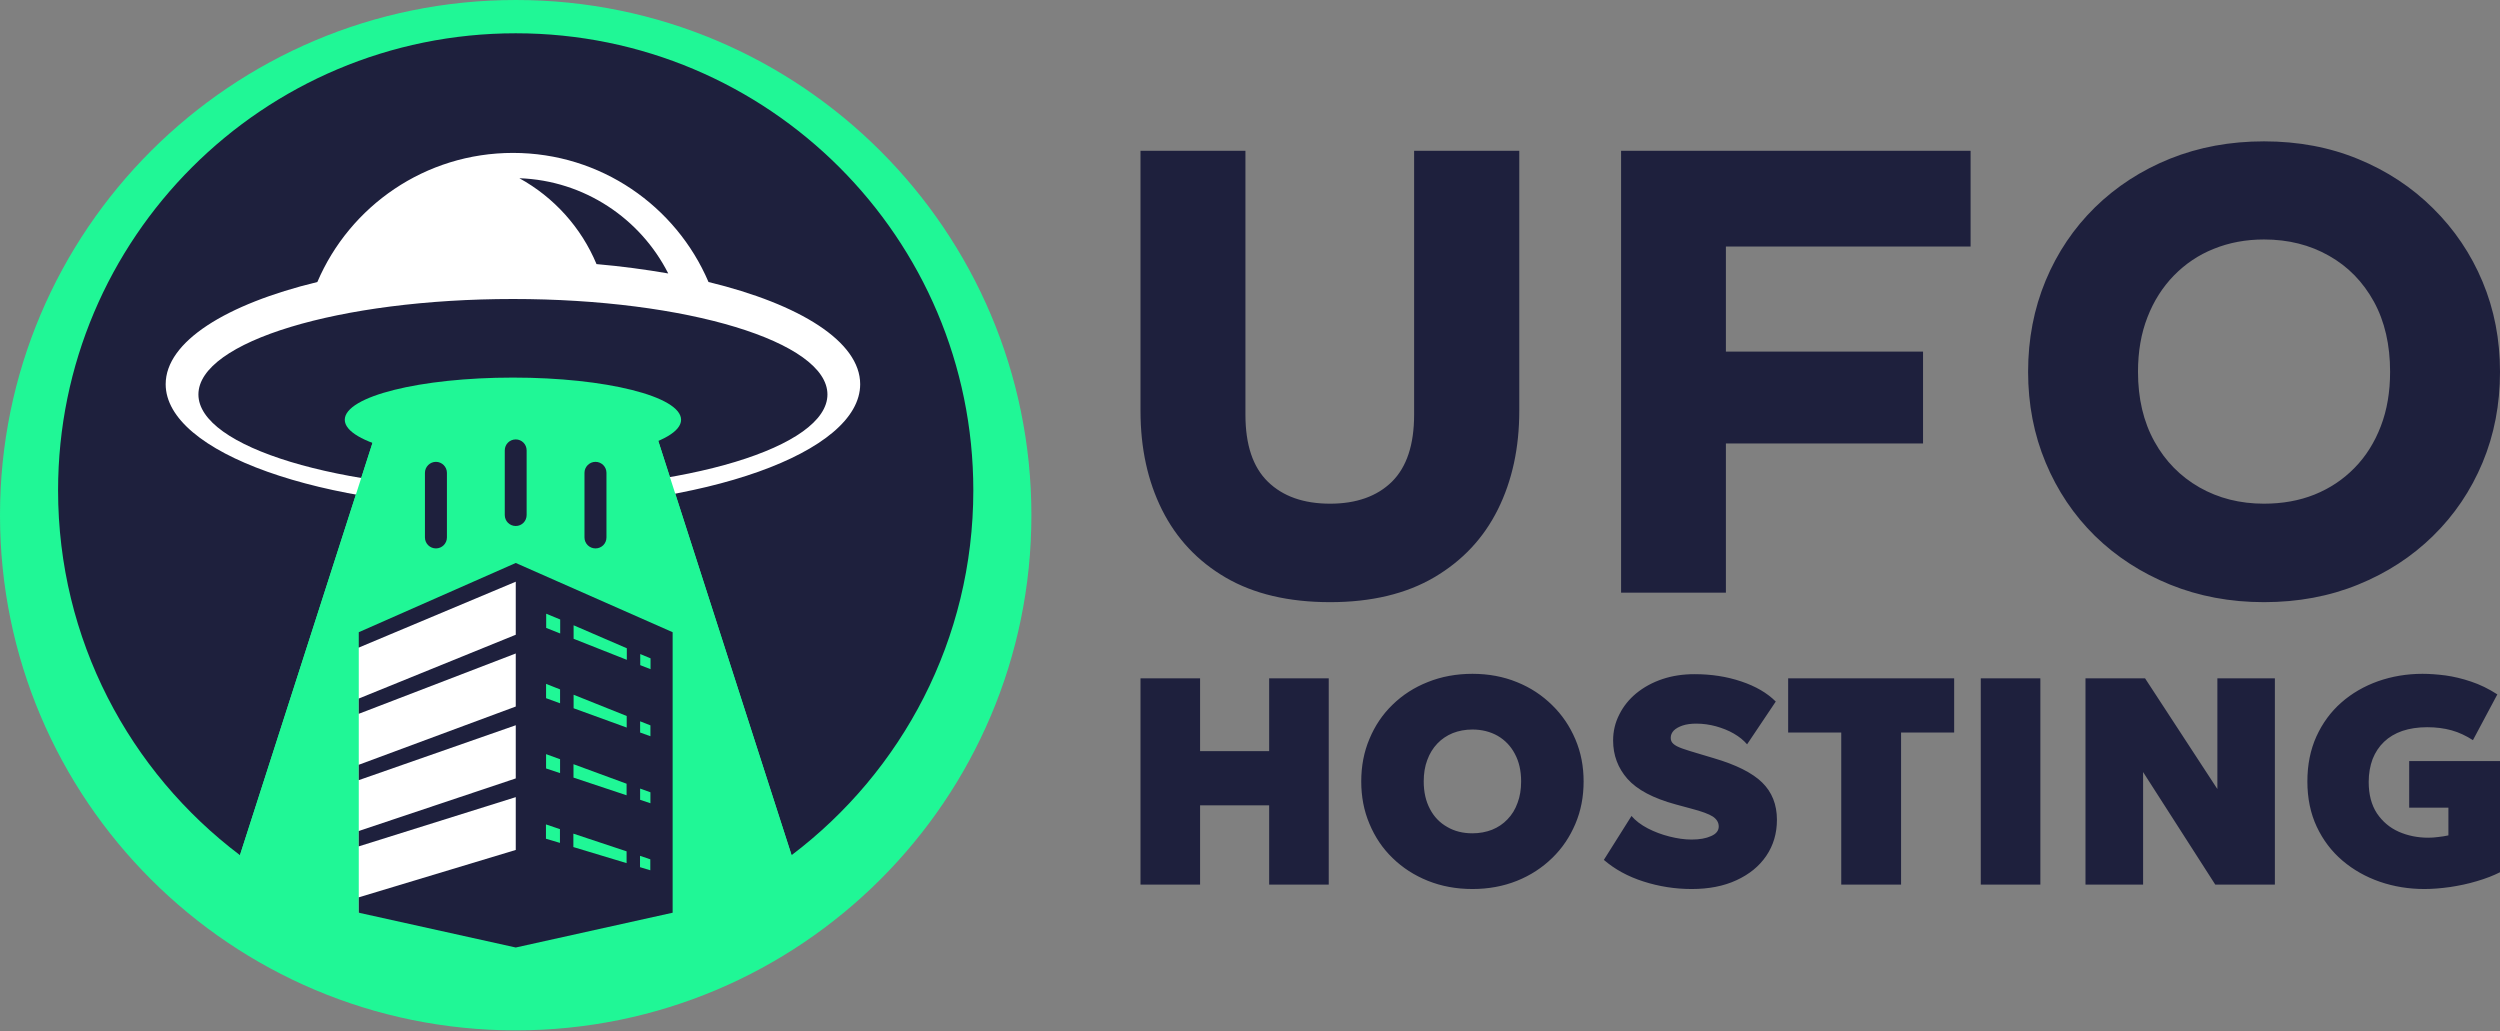
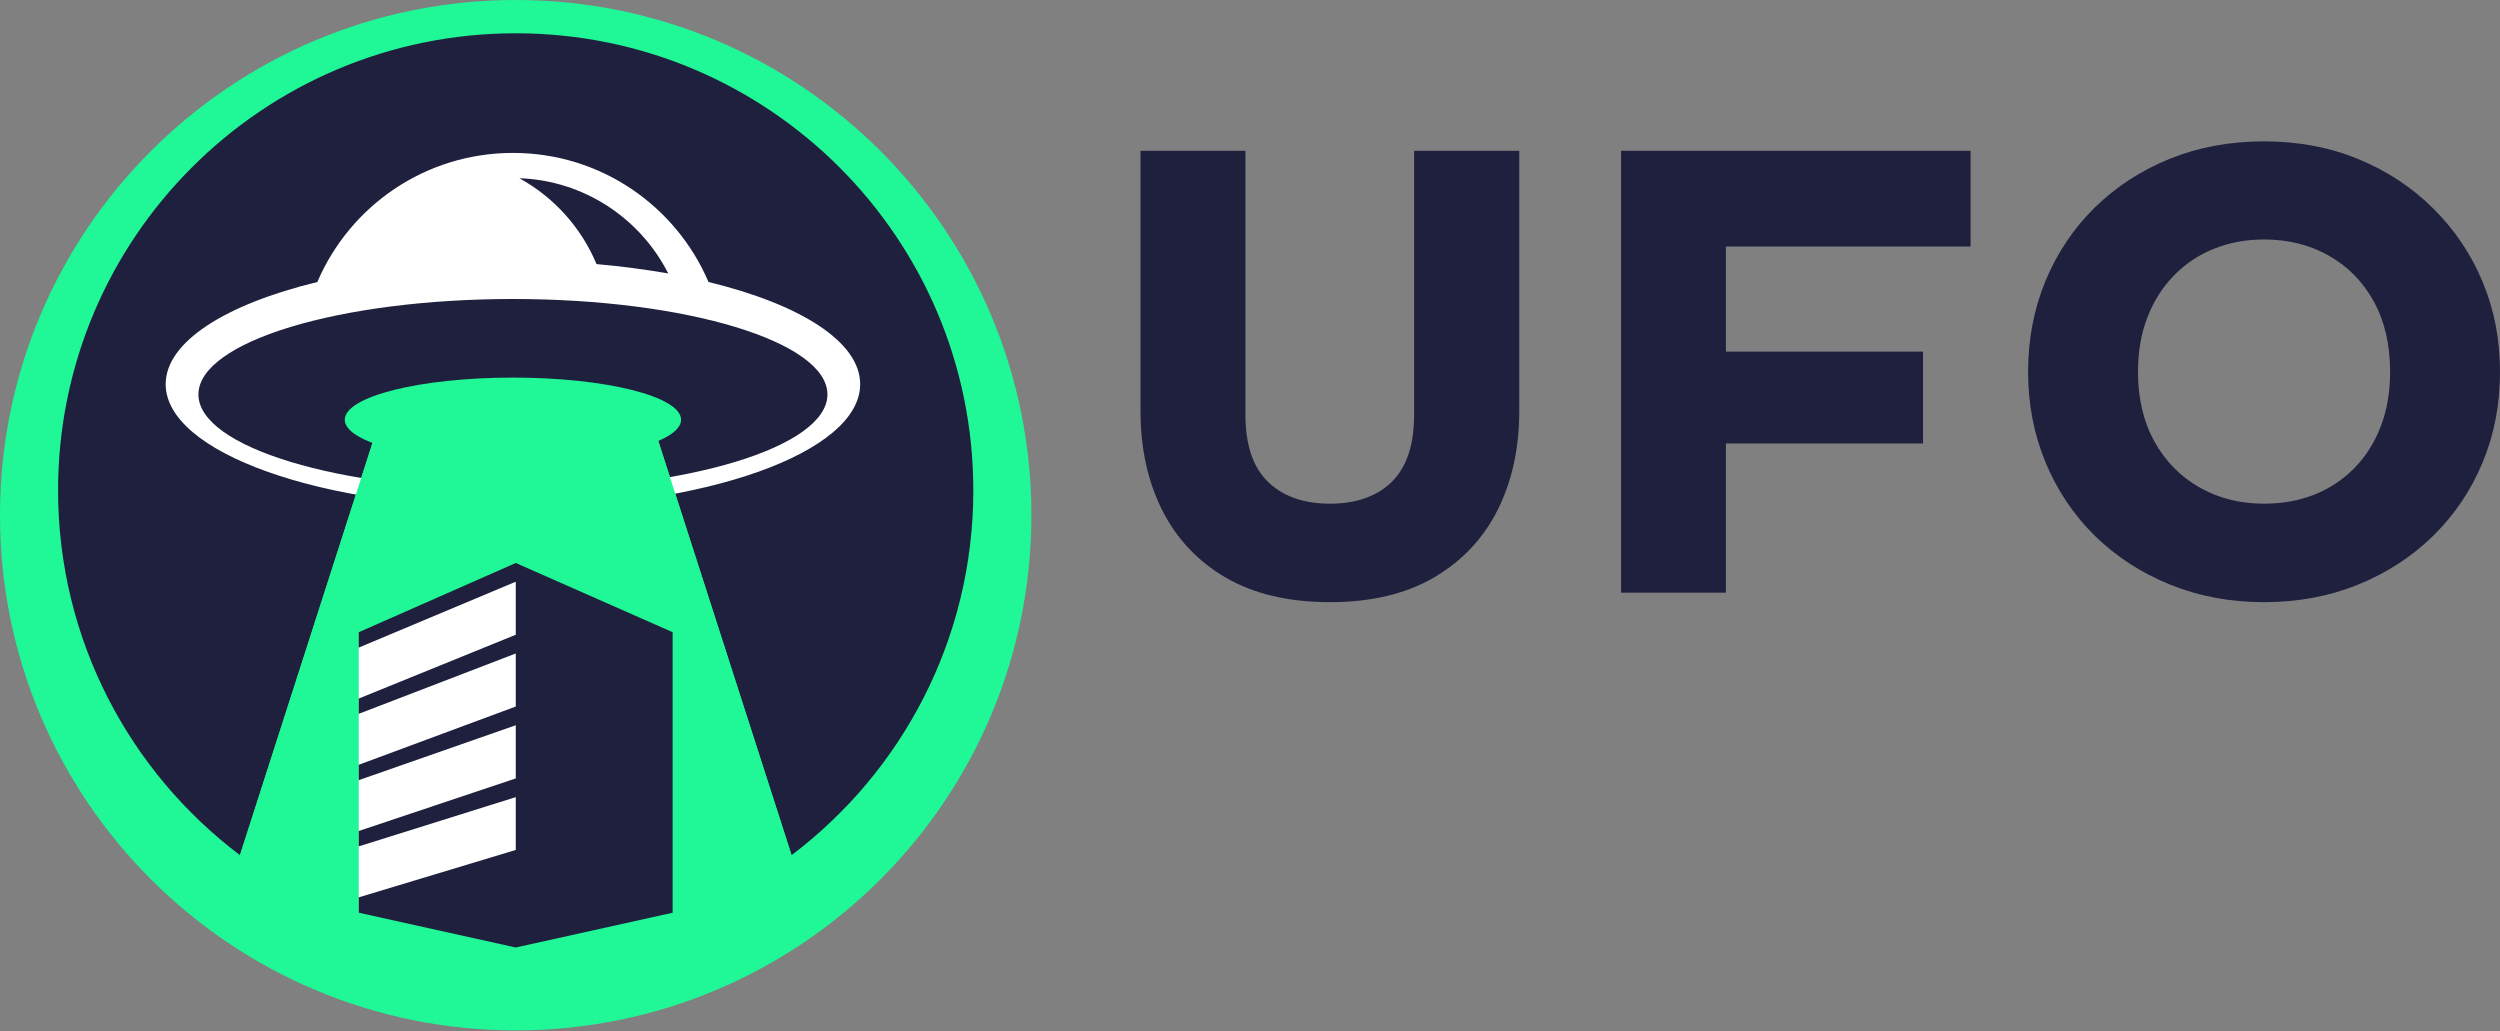
<svg xmlns="http://www.w3.org/2000/svg" width="800" height="330" viewBox="0 0 800 330" fill="none">
  <rect x="0" y="0" width="800" height="330" fill="#808080" stroke="none" />
  <path fill-rule="evenodd" clip-rule="evenodd" d="M165.042 0C256.152 0 330.048 73.821 330.048 164.877C330.048 255.896 256.152 329.717 165.042 329.717C73.895 329.717 0 255.896 0 164.877C0 73.821 73.895 0 165.042 0Z" fill="#20F796" />
  <path fill-rule="evenodd" clip-rule="evenodd" d="M165.043 10.651C245.898 10.651 311.463 76.151 311.463 156.925C311.463 204.598 288.621 246.946 253.302 273.649L208.802 135.363C179.592 135.363 150.456 135.363 121.246 135.363L76.783 273.649C41.427 246.946 18.585 204.598 18.585 156.925C18.585 76.151 84.15 10.651 165.043 10.651Z" fill="#1E203D" />
  <path fill-rule="evenodd" clip-rule="evenodd" d="M164.156 48.931C192.255 48.931 216.356 65.944 226.722 90.243C256.043 97.344 275.257 109.364 275.257 122.937C275.257 144.832 225.5 162.548 164.156 162.548C102.773 162.548 53.016 144.832 53.016 122.937C53.016 109.364 72.268 97.344 101.552 90.243C111.918 65.944 136.056 48.931 164.156 48.931ZM164.156 95.68C219.725 95.68 264.78 109.364 264.78 126.229C264.78 143.057 219.725 156.741 164.156 156.741C108.549 156.741 63.494 143.057 63.494 126.229C63.494 109.364 108.549 95.68 164.156 95.68ZM190.885 84.51C198.919 85.213 206.582 86.248 213.838 87.506C204.953 69.975 187.035 57.77 166.192 57.031C177.224 63.096 185.998 72.786 190.885 84.51Z" fill="white" />
  <path fill-rule="evenodd" clip-rule="evenodd" d="M164.155 120.828C193.846 120.828 217.948 126.857 217.948 134.328C217.948 141.762 193.846 147.79 164.155 147.79C134.427 147.79 110.325 141.762 110.325 134.328C110.325 126.857 134.427 120.828 164.155 120.828Z" fill="#20F796" />
  <path fill-rule="evenodd" clip-rule="evenodd" d="M253.303 273.649C228.758 292.216 198.178 303.2 165.044 303.2C131.872 303.2 101.329 292.216 76.784 273.649L121.247 135.364C150.457 135.364 179.593 135.364 208.803 135.364L253.303 273.649Z" fill="#20F796" />
-   <path d="M194.068 171.979C194.068 173.939 192.513 175.492 190.551 175.492C188.626 175.492 187.034 173.939 187.034 171.979V151.304C187.034 149.381 188.626 147.791 190.551 147.791C192.513 147.791 194.068 149.381 194.068 151.304V171.979ZM143.015 171.979C143.015 173.939 141.423 175.492 139.498 175.492C137.573 175.492 135.981 173.939 135.981 171.979V151.304C135.981 149.381 137.573 147.791 139.498 147.791C141.423 147.791 143.015 149.381 143.015 151.304V171.979ZM168.523 164.803C168.523 166.764 166.968 168.317 165.043 168.317C163.081 168.317 161.526 166.764 161.526 164.803V144.129C161.526 142.169 163.081 140.616 165.043 140.616C166.968 140.616 168.523 142.169 168.523 144.129V164.803Z" fill="#1E203D" />
  <path fill-rule="evenodd" clip-rule="evenodd" d="M114.805 207.225L123.32 200.752L166.339 182.519L170.67 190.249L171.929 282.488L143.348 291.439L114.805 292.068V207.225Z" fill="white" />
  <path fill-rule="evenodd" clip-rule="evenodd" d="M165.043 180.152L215.244 202.306V292.067L165.043 303.2L114.805 292.067V287.148L165.043 271.985V255.082L114.805 270.838V265.919L165.043 249.091V232.078L114.805 249.646V244.727L165.043 226.087V209.111L114.805 228.417V223.534L165.043 203.119V186.143L114.805 207.225V202.306L165.043 180.152Z" fill="#1E203D" />
-   <path fill-rule="evenodd" clip-rule="evenodd" d="M174.779 196.387L179.259 198.237V202.712L174.779 200.937V196.387ZM174.705 263.811L179.184 265.327V269.728L174.705 268.397V263.811ZM183.479 266.769L200.509 272.428V276.2L183.479 271.059V266.769ZM204.804 273.87L208.098 274.98V278.493L204.804 277.495V273.87ZM174.742 218.837C176.26 219.429 177.74 220.021 179.221 220.613C179.221 222.092 179.221 223.571 179.221 225.051C177.74 224.496 176.26 223.978 174.742 223.423C174.742 221.907 174.742 220.391 174.742 218.837ZM183.553 222.314C189.217 224.57 194.882 226.863 200.546 229.119C200.546 230.34 200.546 231.597 200.546 232.818C194.882 230.746 189.217 228.712 183.553 226.641C183.553 225.199 183.553 223.756 183.553 222.314ZM204.84 230.82C205.951 231.227 207.062 231.671 208.136 232.115C208.136 233.261 208.136 234.445 208.136 235.591C207.062 235.185 205.951 234.777 204.84 234.408C204.84 233.187 204.84 232.004 204.84 230.82ZM174.742 241.324C176.223 241.879 177.704 242.433 179.221 242.951C179.221 244.43 179.221 245.91 179.221 247.389C177.704 246.908 176.223 246.391 174.742 245.91C174.742 244.394 174.742 242.84 174.742 241.324ZM183.516 244.541C189.18 246.613 194.844 248.684 200.509 250.792C200.509 252.013 200.509 253.27 200.509 254.491C194.844 252.604 189.18 250.718 183.516 248.832C183.516 247.389 183.516 245.984 183.516 244.541ZM204.84 252.345C205.914 252.752 207.025 253.159 208.136 253.529C208.136 254.712 208.136 255.859 208.136 257.042C207.025 256.672 205.914 256.303 204.84 255.933C204.84 254.749 204.84 253.529 204.84 252.345ZM183.553 200.086L200.583 207.446V211.145L183.553 204.413V200.086ZM204.877 209.295L208.172 210.664V214.14L204.877 212.846V209.295Z" fill="#20F796" />
  <path d="M425.64 192.69C412.348 192.69 401.205 190.064 392.209 184.812C383.212 179.561 376.438 172.312 371.847 163.139C367.256 153.93 364.961 143.427 364.961 131.48V48.265H398.54V132.701C398.54 142.317 400.909 149.455 405.722 154.152C410.497 158.812 417.124 161.179 425.64 161.179C434.043 161.179 440.67 158.812 445.409 154.152C450.147 149.455 452.516 142.317 452.516 132.701V48.265H486.169V131.48C486.169 143.353 483.876 153.856 479.32 163.028C474.729 172.237 467.956 179.45 458.96 184.738C449.964 190.027 438.819 192.69 425.64 192.69ZM518.747 189.657V48.265H630.591V78.889H552.289V112.507H615.373V141.91H552.289V189.657H518.747ZM724.48 192.69C713.631 192.69 703.636 190.804 694.418 187.068C685.236 183.333 677.2 178.155 670.391 171.498C663.613 164.841 658.356 157 654.618 148.05C650.88 139.099 648.991 129.41 648.991 118.98C648.991 108.476 650.88 98.749 654.618 89.762C658.356 80.811 663.613 73.008 670.391 66.351C677.2 59.694 685.236 54.479 694.418 50.78C703.636 47.082 713.631 45.233 724.48 45.233C735.4 45.233 745.471 47.119 754.613 50.891C763.796 54.663 771.791 59.916 778.564 66.647C785.378 73.378 790.671 81.181 794.413 90.132C798.151 99.045 800 108.661 800 118.98C800 129.41 798.151 139.099 794.413 148.05C790.671 157 785.378 164.841 778.564 171.498C771.791 178.155 763.796 183.333 754.613 187.068C745.471 190.804 735.4 192.69 724.48 192.69ZM724.48 161.179C730.364 161.179 735.769 160.217 740.658 158.258C745.507 156.297 749.764 153.486 753.391 149.788C757.058 146.089 759.871 141.577 761.871 136.363C763.867 131.148 764.831 125.378 764.831 118.98C764.831 110.362 763.129 102.892 759.649 96.53C756.169 90.206 751.391 85.287 745.284 81.847C739.173 78.371 732.253 76.633 724.48 76.633C718.702 76.633 713.333 77.631 708.409 79.628C703.484 81.588 699.267 84.473 695.64 88.172C692.049 91.87 689.196 96.308 687.196 101.486C685.16 106.664 684.16 112.507 684.16 118.98C684.16 127.523 685.902 134.957 689.418 141.282C692.898 147.606 697.747 152.488 703.818 155.964C709.929 159.441 716.813 161.179 724.48 161.179Z" fill="#1E203D" />
-   <path d="M364.961 283.081V217.063H384.027V240.363H406.129V217.063H425.195V283.081H406.129V257.709H384.027V283.081H364.961ZM471.178 284.486C466.031 284.486 461.253 283.598 456.924 281.86C452.591 280.122 448.813 277.681 445.631 274.574C442.41 271.467 439.967 267.806 438.227 263.627C436.45 259.447 435.598 254.935 435.598 250.053C435.598 245.171 436.45 240.622 438.227 236.443C439.967 232.264 442.41 228.602 445.631 225.496C448.813 222.389 452.591 219.948 456.924 218.247C461.253 216.508 466.031 215.621 471.178 215.621C476.32 215.621 481.098 216.509 485.431 218.284C489.76 220.022 493.498 222.5 496.684 225.643C499.907 228.787 502.347 232.412 504.124 236.591C505.902 240.77 506.756 245.246 506.756 250.053C506.756 254.935 505.902 259.447 504.124 263.627C502.347 267.806 499.907 271.467 496.684 274.574C493.498 277.681 489.76 280.122 485.431 281.86C481.098 283.598 476.32 284.486 471.178 284.486ZM471.178 266.659C473.471 266.659 475.582 266.253 477.471 265.513C479.396 264.736 481.022 263.627 482.396 262.184C483.8 260.742 484.876 259.004 485.613 256.933C486.391 254.898 486.76 252.605 486.76 250.053C486.76 246.651 486.098 243.729 484.764 241.251C483.467 238.773 481.618 236.85 479.284 235.482C476.951 234.15 474.213 233.447 471.178 233.447C468.88 233.447 466.769 233.854 464.884 234.594C462.996 235.371 461.329 236.48 459.96 237.922C458.551 239.402 457.48 241.14 456.738 243.174C455.96 245.208 455.591 247.502 455.591 250.053C455.591 253.456 456.258 256.378 457.591 258.893C458.884 261.371 460.738 263.294 463.107 264.625C465.436 265.994 468.142 266.659 471.178 266.659ZM541.333 284.486C536.04 284.486 530.893 283.672 525.929 282.082C520.933 280.492 516.711 278.162 513.231 275.166L522.08 261.112C523.338 262.591 525.08 263.922 527.262 265.069C529.409 266.179 531.742 267.066 534.262 267.695C536.742 268.324 539.076 268.657 541.333 268.657C543.849 268.657 545.924 268.287 547.551 267.547C549.182 266.844 549.996 265.809 549.996 264.477C549.996 263.22 549.364 262.147 548.107 261.297C546.849 260.483 544.551 259.633 541.147 258.745L536.222 257.413C529.04 255.453 523.933 252.753 520.822 249.277C517.751 245.8 516.196 241.695 516.196 236.961C516.196 233.965 516.862 231.191 518.196 228.602C519.489 226.013 521.302 223.757 523.636 221.834C526.004 219.911 528.747 218.395 531.929 217.322C535.111 216.249 538.556 215.732 542.258 215.732C547.627 215.732 552.622 216.508 557.213 218.062C561.84 219.615 565.507 221.76 568.244 224.497L559.067 238.182C557.956 236.887 556.547 235.74 554.809 234.742C553.107 233.743 551.178 233.004 549.107 232.412C547.031 231.857 544.96 231.561 542.849 231.561C541.182 231.561 539.702 231.746 538.48 232.153C537.258 232.56 536.333 233.077 535.631 233.743C534.964 234.446 534.631 235.223 534.631 236.11C534.631 236.887 534.889 237.516 535.484 238.033C536.04 238.551 536.964 239.032 538.298 239.513C539.591 239.957 541.369 240.549 543.591 241.177L548.404 242.619C555.587 244.727 560.733 247.316 563.88 250.386C567.027 253.456 568.618 257.45 568.618 262.332C568.618 266.697 567.471 270.543 565.209 273.872C562.951 277.2 559.769 279.789 555.658 281.675C551.587 283.561 546.809 284.486 541.333 284.486ZM589.2 283.081V234.409H572.209V217.063H625.333V234.409H608.342V283.081H589.2ZM633.849 283.081V217.063H652.916V283.081H633.849ZM667.356 283.081V217.063H686.418L709.56 252.494V217.063H727.96V283.081H708.893L685.791 247.058V283.081H667.356ZM775.827 284.486C770.791 284.486 766.053 283.709 761.538 282.156C757.058 280.603 753.058 278.347 749.578 275.388C746.098 272.429 743.36 268.805 741.36 264.551C739.36 260.298 738.36 255.453 738.36 250.053C738.36 244.727 739.324 239.92 741.249 235.666C743.173 231.45 745.8 227.826 749.209 224.83C752.613 221.834 756.538 219.578 760.982 217.988C765.422 216.434 770.164 215.621 775.196 215.621C777.493 215.621 779.938 215.806 782.564 216.138C785.156 216.508 787.898 217.137 790.711 218.099C793.524 219.023 796.338 220.392 799.151 222.204L791.338 236.85C789.156 235.444 786.898 234.372 784.529 233.706C782.12 233.041 779.529 232.708 776.68 232.708C773.716 232.708 771.089 233.115 768.756 233.891C766.422 234.705 764.498 235.851 762.907 237.368C761.316 238.884 760.093 240.733 759.24 242.878C758.427 245.06 757.982 247.502 757.982 250.238C757.982 254.269 758.871 257.598 760.609 260.261C762.387 262.887 764.684 264.847 767.569 266.142C770.498 267.436 773.644 268.065 777.084 268.065C778.084 268.065 779.12 267.991 780.231 267.843C781.342 267.732 782.418 267.547 783.489 267.325V258.449H770.938V243.544H800V279.123C797.853 280.196 795.413 281.157 792.596 281.971C789.782 282.822 786.933 283.414 784.009 283.857C781.084 284.264 778.342 284.486 775.827 284.486Z" fill="#1E203D" />
</svg>